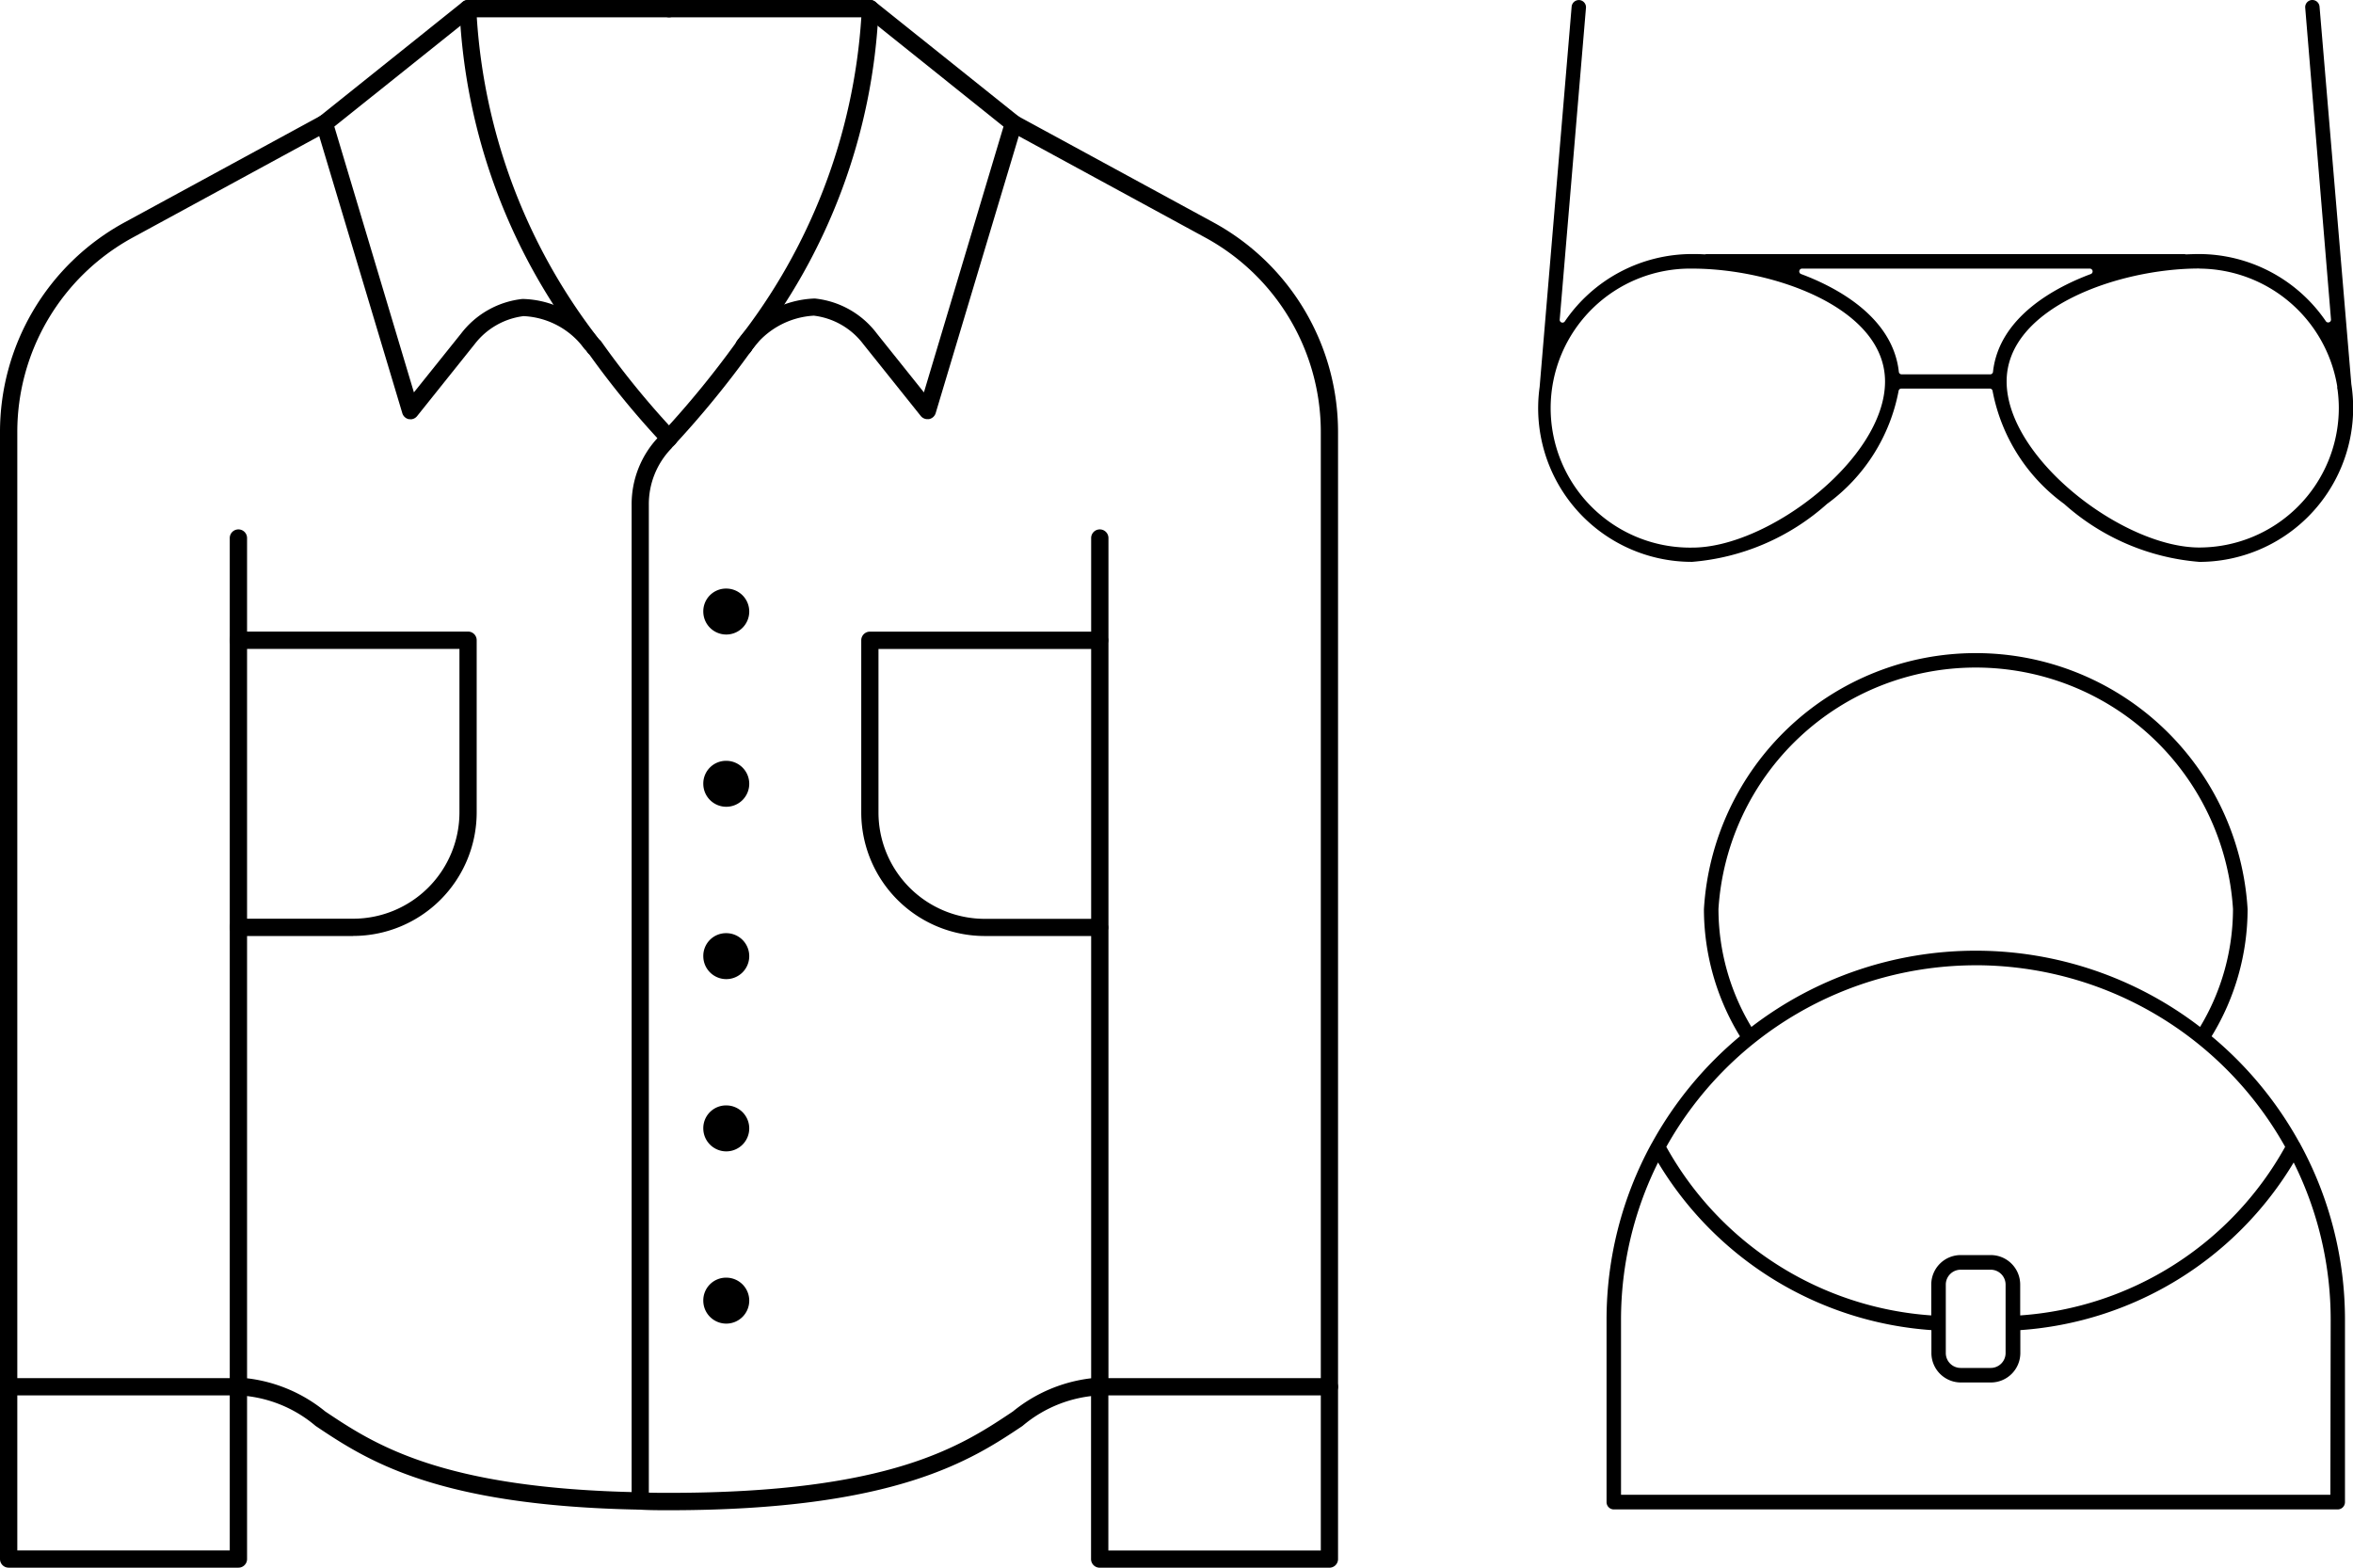
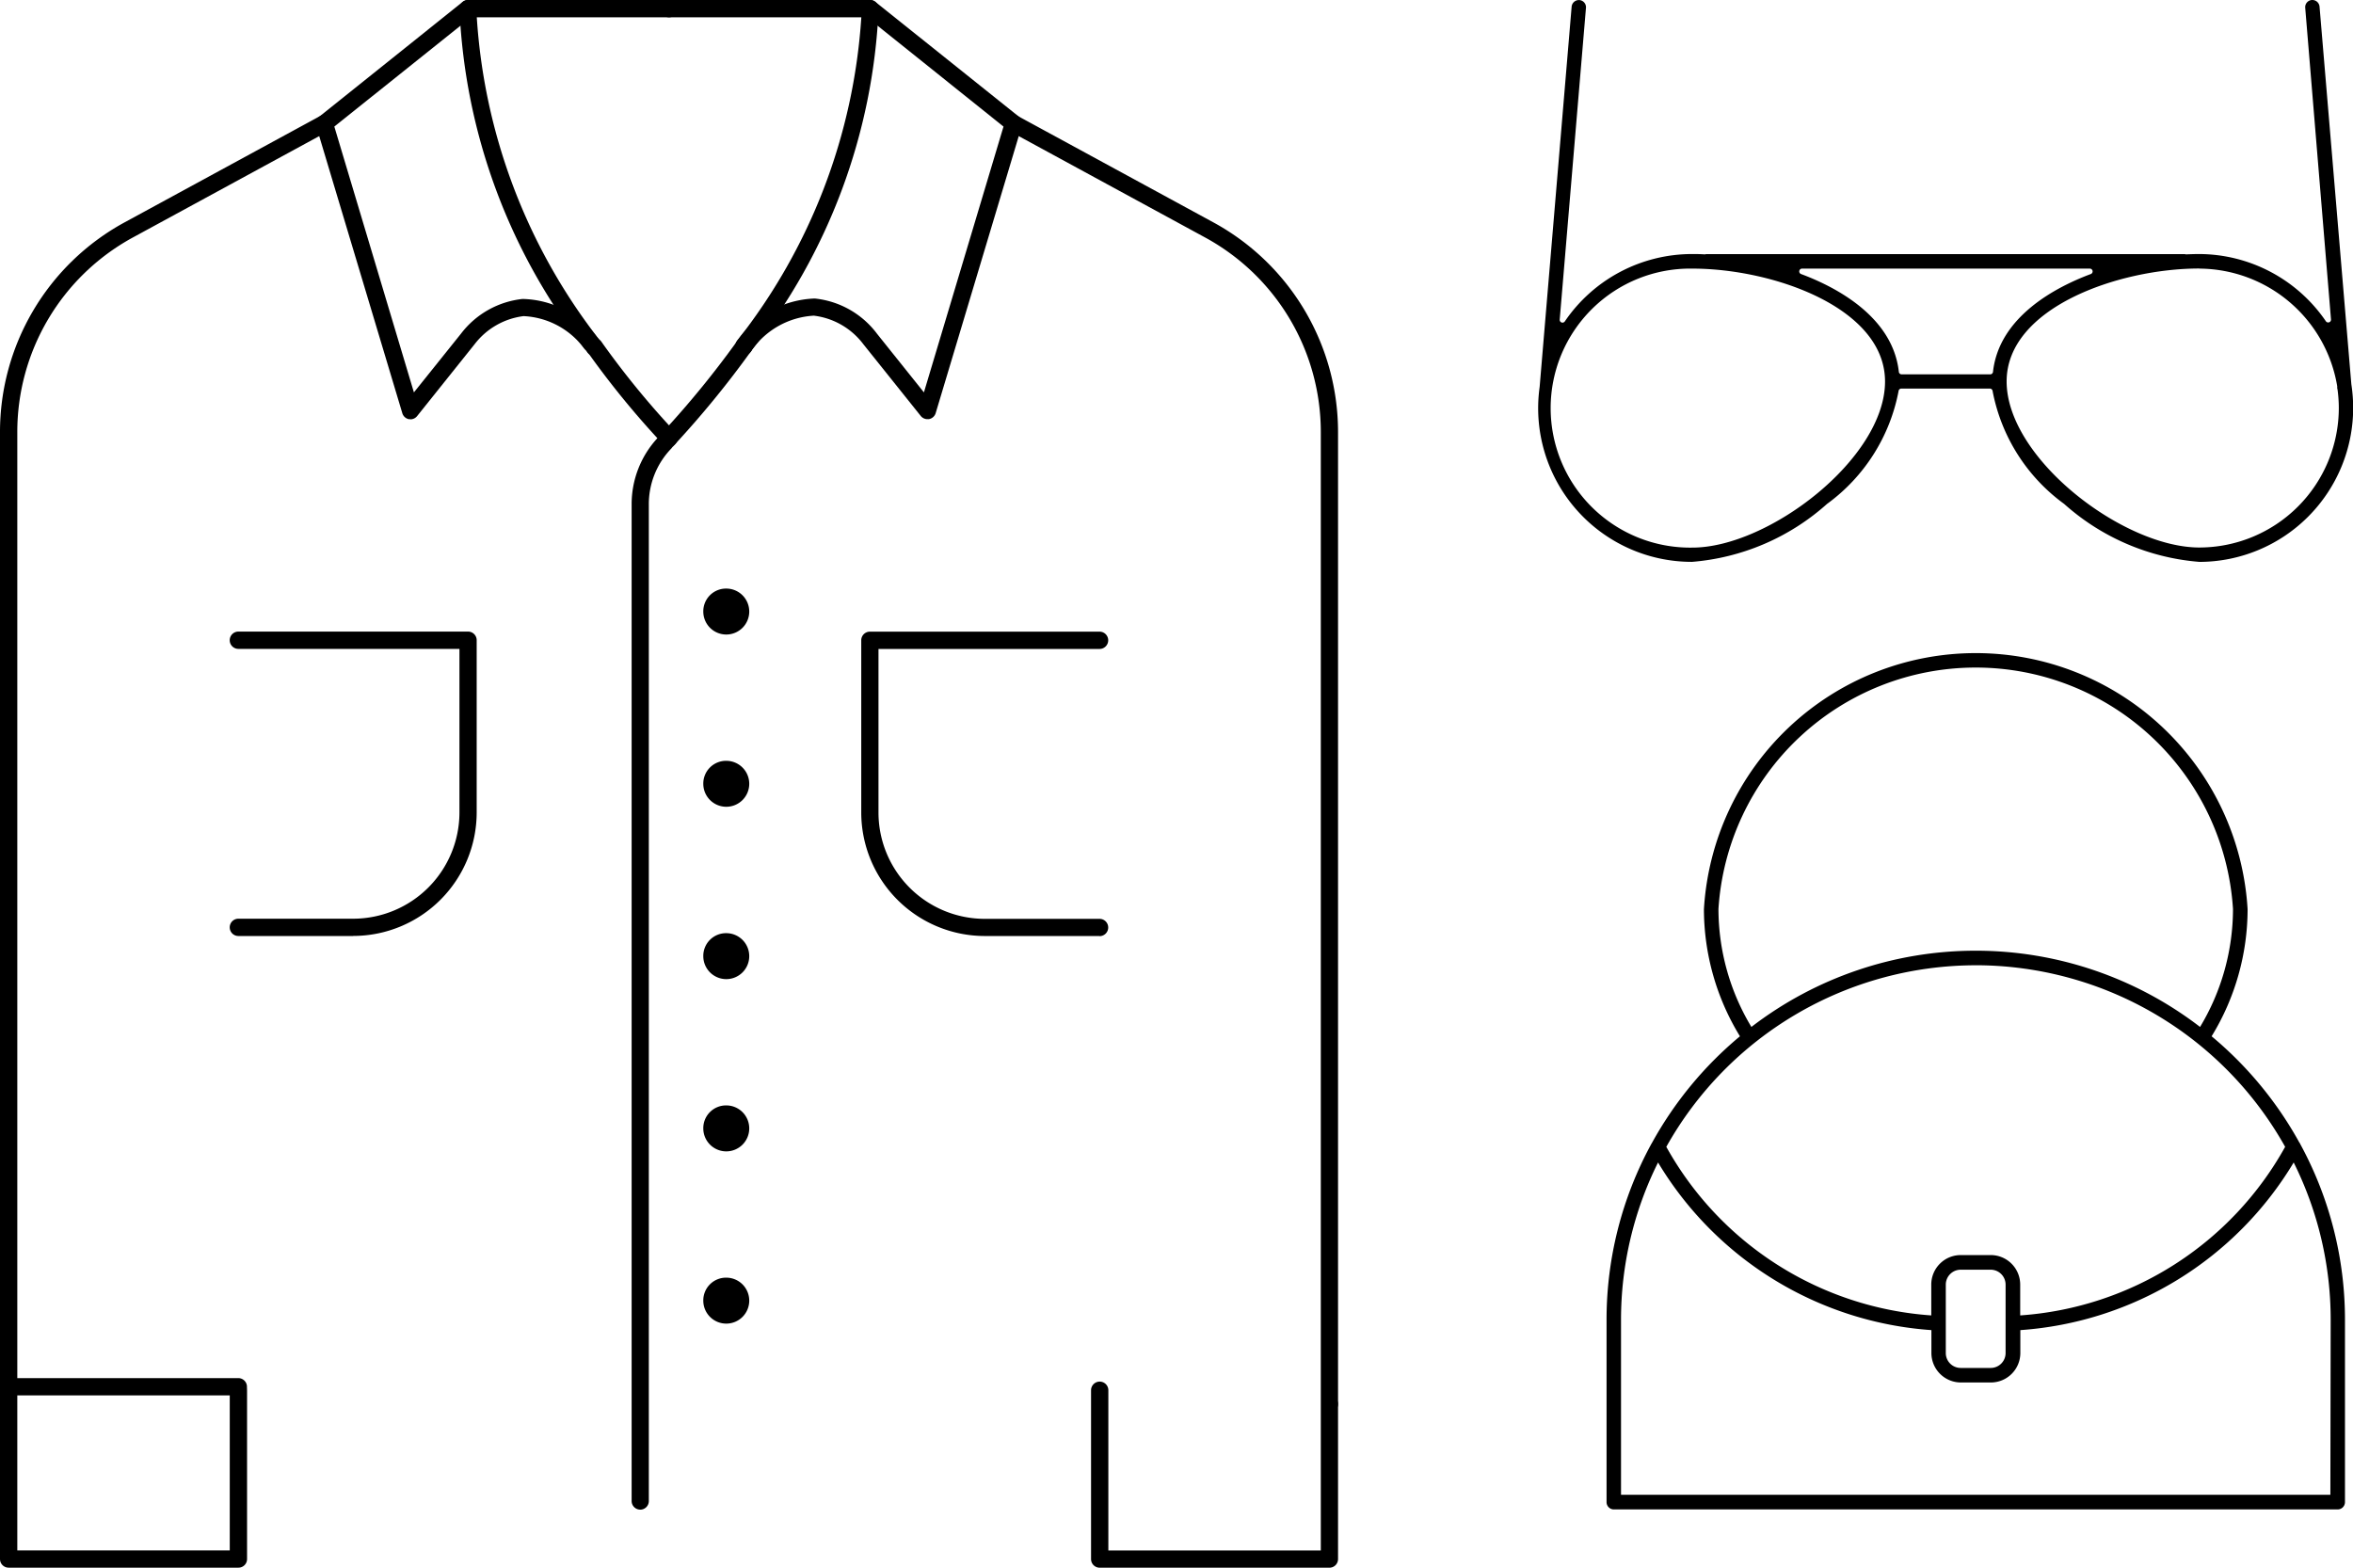
<svg xmlns="http://www.w3.org/2000/svg" width="68.001" height="45.306" viewBox="0 0 68.001 45.306">
  <g id="グループ_2410" data-name="グループ 2410" transform="translate(18031 13336.893)">
    <path id="パス_11032" data-name="パス 11032" d="M257.534,16.238a6.655,6.655,0,0,1-3.9-1.674,5.244,5.244,0,0,1-2.068-3.261.081.081,0,0,0-.08-.073h-2.558a.081.081,0,0,0-.08.073,5.244,5.244,0,0,1-2.068,3.261,6.654,6.654,0,0,1-3.9,1.674,4.441,4.441,0,0,1-4.405-5.054L239.4.192a.209.209,0,0,1,.206-.19h.018a.208.208,0,0,1,.19.225l-.759,9.011a.081.081,0,0,0,.147.052,4.45,4.45,0,0,1,3.677-1.948c.115,0,.235,0,.355.009h0l.019,0a.211.211,0,0,1,.049-.007h13.8a.213.213,0,0,1,.049.007l.019,0h0c.12-.005.239-.009.355-.009a4.451,4.451,0,0,1,3.672,1.942.08.08,0,0,0,.067.035.081.081,0,0,0,.081-.088L260.6.225a.208.208,0,0,1,.19-.225h.018a.209.209,0,0,1,.206.191l.919,10.911a4.53,4.53,0,0,1,.053.689,4.453,4.453,0,0,1-4.447,4.448m0-8.479c-2.334,0-5.568,1.134-5.568,3.263,0,2.225,3.37,4.8,5.568,4.8a4.036,4.036,0,0,0,4.032-4.032,4.08,4.08,0,0,0-.036-.529.293.293,0,0,1-.01-.051l0-.048a4.063,4.063,0,0,0-3.982-3.4m-14.654,0a4.032,4.032,0,1,0,0,8.063c2.2,0,5.568-2.575,5.568-4.8,0-2.129-3.234-3.263-5.568-3.263m3.17,0a.081.081,0,0,0-.028.157c.979.365,2.648,1.217,2.825,2.827a.081.081,0,0,0,.081.072h2.559a.081.081,0,0,0,.081-.072c.177-1.609,1.846-2.462,2.826-2.827a.081.081,0,0,0-.028-.157Z" transform="translate(-18224.98 -13336.893)" />
    <path id="パス_11033" data-name="パス 11033" d="M109.7,91.236a.664.664,0,1,1-.664.664.657.657,0,0,1,.664-.664" transform="translate(-18119.711 -13411.119)" />
    <path id="パス_11034" data-name="パス 11034" d="M109.7,117.94a.664.664,0,1,1-.664.664.657.657,0,0,1,.664-.664" transform="translate(-18119.711 -13432.845)" />
    <path id="パス_11035" data-name="パス 11035" d="M109.7,144.643a.664.664,0,1,1-.664.664.657.657,0,0,1,.664-.664" transform="translate(-18119.711 -13454.567)" />
    <path id="パス_11036" data-name="パス 11036" d="M109.7,171.346a.664.664,0,1,1-.664.664.657.657,0,0,1,.664-.664" transform="translate(-18119.711 -13476.292)" />
    <path id="パス_11037" data-name="パス 11037" d="M109.7,198.049a.664.664,0,1,1-.664.664.657.657,0,0,1,.664-.664" transform="translate(-18119.711 -13498.017)" />
    <path id="パス_11038" data-name="パス 11038" d="M98.161,86.282a.249.249,0,0,1-.249-.249V57.241a2.813,2.813,0,0,1,.77-1.952.778.778,0,0,1,.074-.083.23.23,0,0,0,.027-.029c.006-.009.017-.022.024-.03a27.57,27.57,0,0,0,2.138-2.615.249.249,0,1,1,.405.289,28.046,28.046,0,0,1-2.166,2.651.74.74,0,0,1-.076.086.245.245,0,0,0-.027.029.33.33,0,0,1-.028.034,2.315,2.315,0,0,0-.644,1.62V86.034a.249.249,0,0,1-.249.249" transform="translate(-18110.658 -13379.546)" />
    <path id="パス_11039" data-name="パス 11039" d="M104.786,10.239a.249.249,0,0,1-.2-.4A16.845,16.845,0,0,0,108.169.5h-5.557a.249.249,0,0,1,0-.5h5.808a.249.249,0,0,1,.249.249,17.145,17.145,0,0,1-3.682,9.888.249.249,0,0,1-.2.1" transform="translate(-18114.277 -13336.893)" />
    <path id="パス_11040" data-name="パス 11040" d="M119.494,12.115a.249.249,0,0,1-.194-.093l-1.66-2.075a2.105,2.105,0,0,0-1.429-.823,2.351,2.351,0,0,0-1.788.989.313.313,0,0,1-.063.086.249.249,0,0,1-.388-.306.245.245,0,0,1,.04-.065,2.847,2.847,0,0,1,2.225-1.2,2.575,2.575,0,0,1,1.8,1.019l1.355,1.694,2.3-7.682L117.678.444a.249.249,0,0,1,.311-.389l4.149,3.319a.248.248,0,0,1,.083.266l-2.489,8.3a.249.249,0,0,1-.191.173.241.241,0,0,1-.047,0m-5.543-2.123h0Z" transform="translate(-18123.691 -13336.894)" />
    <path id="パス_11041" data-name="パス 11041" d="M165.145,59.789h-6.638a.249.249,0,0,1-.249-.249V54.661a.249.249,0,0,1,.5,0v4.63h6.14V26.98a6.4,6.4,0,0,0-3.322-5.623L155.9,18.27a.249.249,0,1,1,.238-.437l5.676,3.087a6.9,6.9,0,0,1,3.582,6.06V59.54a.249.249,0,0,1-.249.249" transform="translate(-18157.727 -13351.375)" />
-     <path id="パス_11042" data-name="パス 11042" d="M48.3,110.413c-.281,0-.572,0-.845-.017-5.912-.108-7.91-1.443-9.369-2.419a3.727,3.727,0,0,0-2.232-.884.249.249,0,0,1-.249-.249V82.317a.249.249,0,1,1,.5,0V106.6a4.375,4.375,0,0,1,2.26.959c1.408.941,3.336,2.23,9.112,2.335.269.017.552.017.825.017,6.416,0,8.45-1.359,9.934-2.351a4.381,4.381,0,0,1,2.263-.96V82.317a.249.249,0,1,1,.5,0v24.528a.249.249,0,0,1-.249.249,3.731,3.731,0,0,0-2.236.884c-1.451.969-3.644,2.435-10.211,2.435" transform="translate(-18059.965 -13403.66)" />
    <path id="パス_11043" data-name="パス 11043" d="M140.4,106.708h-3.319a3.572,3.572,0,0,1-3.568-3.568V98.161a.249.249,0,0,1,.249-.249H140.4a.249.249,0,0,1,0,.5h-6.389v4.73a3.074,3.074,0,0,0,3.07,3.07H140.4a.249.249,0,1,1,0,.5" transform="translate(-18139.623 -13416.55)" />
    <path id="パス_11044" data-name="パス 11044" d="M75.009,10.156a.249.249,0,0,1-.2-.1,17.2,17.2,0,0,1-3.6-9.8A.249.249,0,0,1,71.457,0h5.808a.249.249,0,1,1,0,.5H71.709a16.907,16.907,0,0,0,3.5,9.265.249.249,0,0,1-.2.394" transform="translate(-18088.93 -13336.893)" />
    <path id="パス_11045" data-name="パス 11045" d="M93.2,55.564a.248.248,0,0,1-.183-.08,25.187,25.187,0,0,1-2.179-2.665.249.249,0,0,1,.409-.285,24.693,24.693,0,0,0,2.136,2.612.249.249,0,0,1-.183.417" transform="translate(-18104.863 -13379.546)" />
    <path id="パス_11046" data-name="パス 11046" d="M51.695,12.115a.256.256,0,0,1-.047,0,.249.249,0,0,1-.191-.173l-2.489-8.3a.249.249,0,0,1,.083-.266L53.2.055a.249.249,0,1,1,.311.389L49.492,3.658l2.3,7.682,1.363-1.7a2.582,2.582,0,0,1,1.776-1,2.766,2.766,0,0,1,2.155,1.107.879.879,0,0,1,.121.144.249.249,0,1,1-.414.276.5.5,0,0,0-.068-.078,2.309,2.309,0,0,0-1.765-.953,2.111,2.111,0,0,0-1.41.807l-1.666,2.083a.249.249,0,0,1-.194.093" transform="translate(-18070.83 -13336.893)" />
    <path id="パス_11047" data-name="パス 11047" d="M6.887,59.788H.249A.249.249,0,0,1,0,59.539V26.979a6.9,6.9,0,0,1,3.581-6.06l5.676-3.087a.249.249,0,1,1,.238.437L3.82,21.356A6.4,6.4,0,0,0,.5,26.979V59.29h6.14V54.66a.249.249,0,0,1,.5,0v4.879a.249.249,0,0,1-.249.249" transform="translate(-18031 -13351.375)" />
    <path id="パス_11048" data-name="パス 11048" d="M39.173,106.708H35.854a.249.249,0,1,1,0-.5h3.319a3.074,3.074,0,0,0,3.07-3.07V98.41H35.854a.249.249,0,0,1,0-.5h6.638a.249.249,0,0,1,.249.249v4.979a3.572,3.572,0,0,1-3.568,3.568" transform="translate(-18059.965 -13416.55)" />
    <path id="パス_11049" data-name="パス 11049" d="M6.887,214.125H.249a.249.249,0,1,1,0-.5H6.887a.249.249,0,1,1,0,.5" transform="translate(-18031 -13510.69)" />
-     <path id="パス_11050" data-name="パス 11050" d="M176.007,214.125h-6.638a.249.249,0,1,1,0-.5h6.638a.249.249,0,0,1,0,.5" transform="translate(-18168.588 -13510.69)" />
+     <path id="パス_11050" data-name="パス 11050" d="M176.007,214.125h-6.638h6.638a.249.249,0,0,1,0,.5" transform="translate(-18168.588 -13510.69)" />
    <path id="パス_11051" data-name="パス 11051" d="M269.069,115.469a.212.212,0,0,0-.033-.058,10.746,10.746,0,0,0-2.533-3.066,7.047,7.047,0,0,0,1.04-3.673,7.87,7.87,0,0,0-15.712,0,7.045,7.045,0,0,0,1.041,3.673,10.744,10.744,0,0,0-2.548,3.091.221.221,0,0,0-.018.03v0a10.6,10.6,0,0,0-1.289,5.08v5.263a.211.211,0,0,0,.21.21h20.92a.211.211,0,0,0,.21-.21v-5.263a10.6,10.6,0,0,0-1.289-5.08m-16.817-6.8a7.45,7.45,0,0,1,14.87,0,6.623,6.623,0,0,1-.952,3.409,10.639,10.639,0,0,0-12.966,0,6.622,6.622,0,0,1-.952-3.409m7.435,1.626a10.255,10.255,0,0,1,8.942,5.248,9.511,9.511,0,0,1-7.657,4.872v-.893a.852.852,0,0,0-.851-.851h-.868a.852.852,0,0,0-.851.851v.893a9.511,9.511,0,0,1-7.657-4.872,10.255,10.255,0,0,1,8.941-5.247m.864,9.226V121.5a.43.43,0,0,1-.43.43h-.868a.43.43,0,0,1-.43-.43v-1.979a.431.431,0,0,1,.43-.43h.868a.431.431,0,0,1,.43.43m9.386,6.075h-20.5v-5.052a10.187,10.187,0,0,1,1.07-4.552,10.026,10.026,0,0,0,7.9,4.845v.662a.852.852,0,0,0,.851.851h.868a.852.852,0,0,0,.851-.851v-.662a10.026,10.026,0,0,0,7.9-4.845,10.184,10.184,0,0,1,1.069,4.551Z" transform="translate(-18233.588 -13419.289)" />
  </g>
</svg>